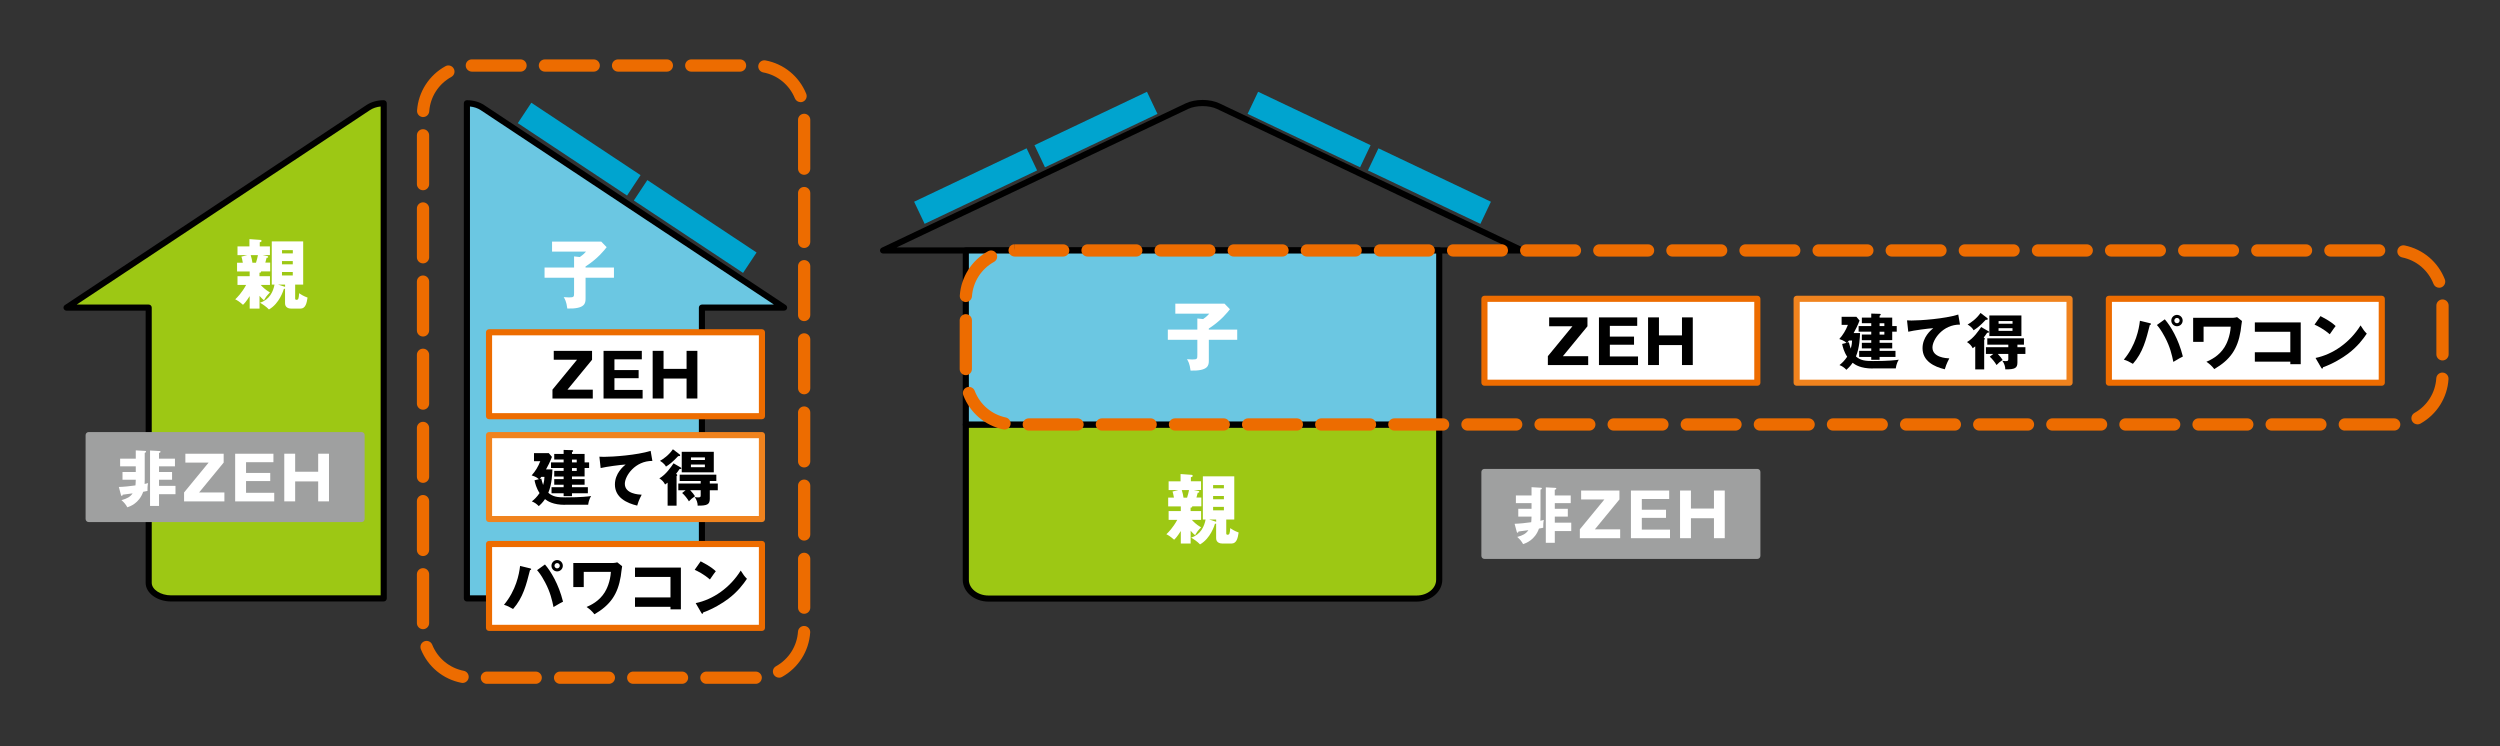
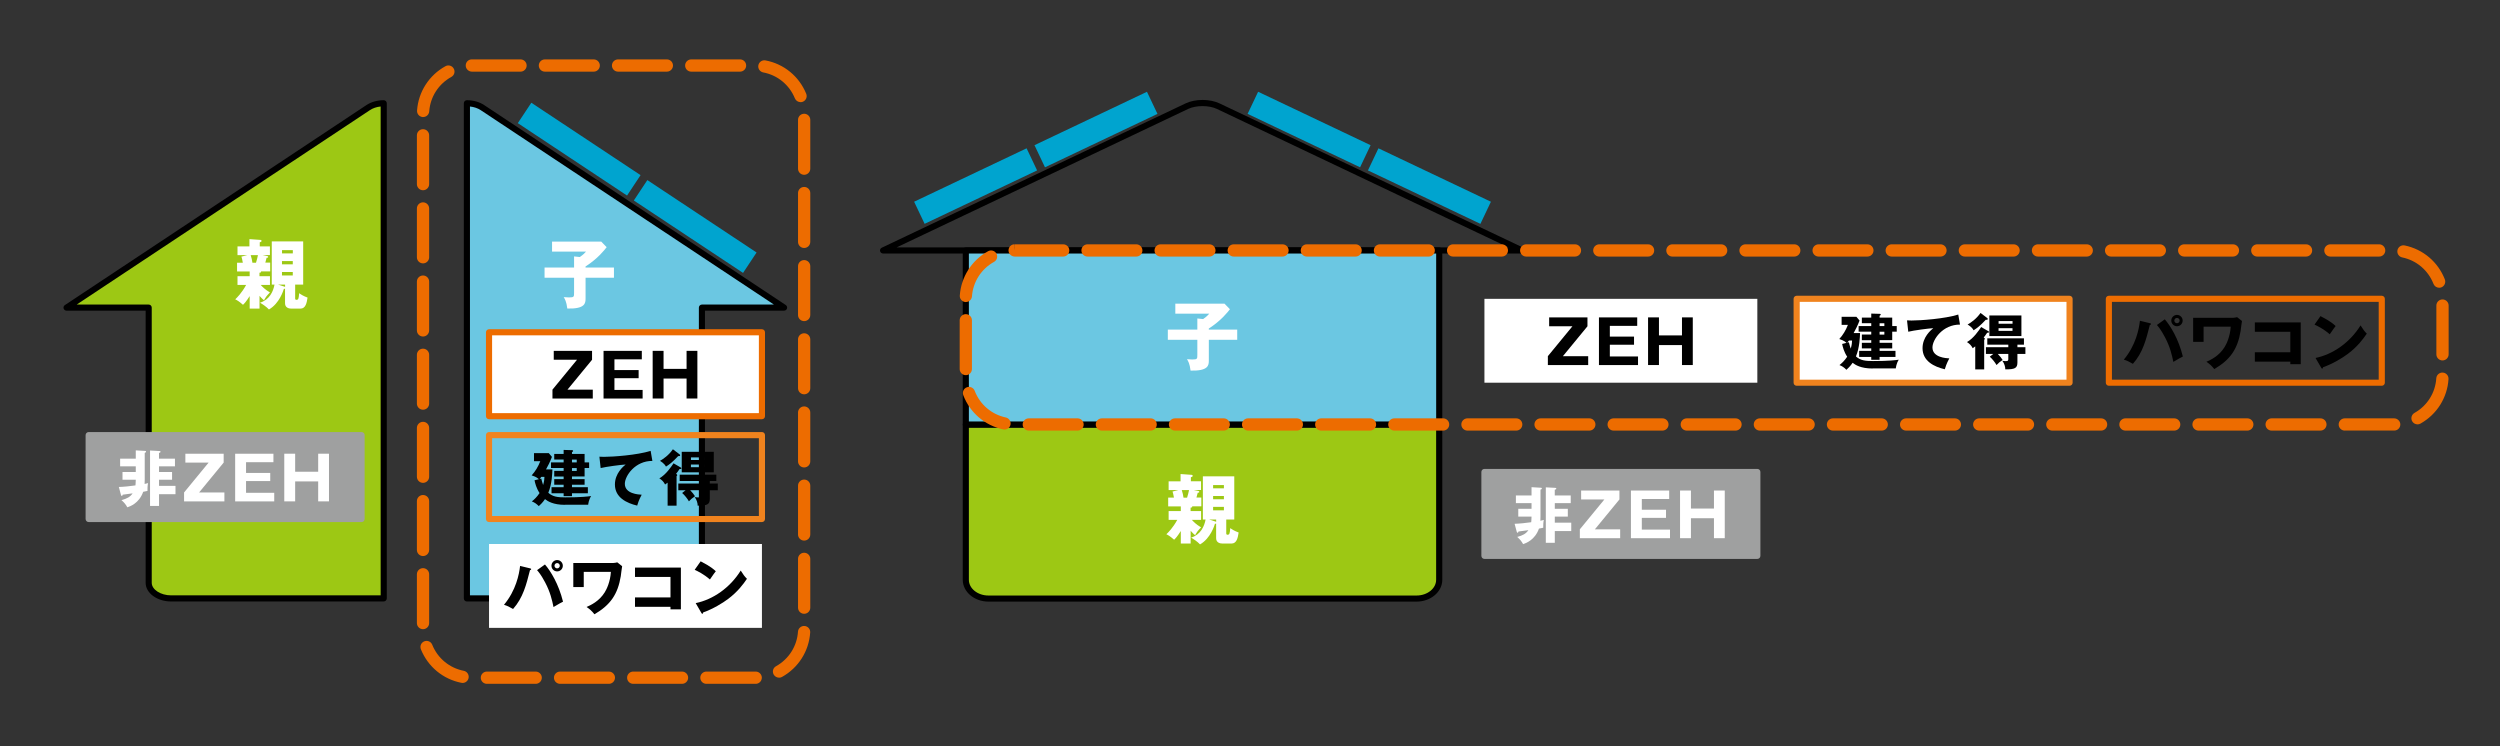
<svg xmlns="http://www.w3.org/2000/svg" id="_グローバル" data-name="グローバル" viewBox="0 0 620 185">
  <rect x="0" y="0" width="620" height="185" fill="#333333" stroke="none" />
  <defs>
    <style>
      .cls-1 {
        fill: none;
      }

      .cls-2 {
        fill: #9fa0a0;
      }

      .cls-3 {
        fill: #6bc7e2;
      }

      .cls-4 {
        fill: #9dc814;
      }

      .cls-5 {
        fill: #f0831e;
      }

      .cls-6 {
        fill: #fff;
      }

      .cls-7 {
        fill: #ed6c00;
      }

      .cls-8 {
        fill: #00a4cf;
      }
    </style>
  </defs>
  <rect class="cls-1" width="620" height="185" />
  <g>
    <path class="cls-3" d="M119.64,26.69c-1.08-.72-2.47-1.07-3.85-1.07v122.79h52.71c3.08,0,5.58-1.74,5.58-3.88v-68.24h20.37L119.64,26.69Z" />
    <path d="M168.5,149.17h-52.71c-.42,0-.76-.34-.76-.76V25.61c0-.42.34-.76.76-.76,1.59,0,3.11.43,4.27,1.2l74.81,49.6c.28.19.4.53.31.85s-.39.54-.73.54h-19.62v67.48c0,2.56-2.85,4.64-6.34,4.64ZM116.55,147.65h51.95c2.61,0,4.82-1.43,4.82-3.12v-68.24c0-.42.34-.76.76-.76h17.85L119.22,27.32h0c-.74-.49-1.67-.8-2.67-.91v121.24Z" />
    <rect class="cls-8" x="140.61" y="20.74" width="6.07" height="32.5" transform="translate(33.44 136.28) rotate(-56.46)" />
    <rect class="cls-8" x="169.38" y="39.93" width="6.07" height="32.5" transform="translate(30.32 168.84) rotate(-56.46)" />
    <path class="cls-4" d="M91.31,26.69c1.08-.72,2.47-1.07,3.85-1.07v122.79h-52.71c-3.08,0-5.58-1.74-5.58-3.88v-68.24h-20.37L91.31,26.69Z" />
    <path d="M95.17,149.17h-52.71c-3.5,0-6.34-2.08-6.34-4.64v-67.48h-19.61c-.33,0-.63-.22-.73-.54s.03-.67.31-.85L90.89,26.05c1.17-.77,2.68-1.2,4.27-1.2.42,0,.76.34.76.76v122.79c0,.42-.34.76-.76.76ZM19.02,75.53h17.85c.42,0,.76.34.76.76v68.24c0,1.69,2.21,3.12,4.82,3.12h51.95V26.41c-1.01.1-1.94.42-2.67.91h0L19.02,75.53Z" />
    <rect class="cls-6" x="121.28" y="82.41" width="67.68" height="20.8" />
    <path class="cls-7" d="M188.96,103.97h-67.68c-.42,0-.76-.34-.76-.76v-20.8c0-.42.34-.76.76-.76h67.68c.42,0,.76.34.76.76v20.8c0,.42-.34.76-.76.76ZM122.04,102.45h66.16v-19.28h-66.16v19.28Z" />
    <g>
      <path d="M140.73,96.63h6.28v2.21h-10v-2.21l6.09-7.41h-5.77v-2.2h9.5v2.2l-6.09,7.41Z" />
      <path d="M159.37,96.72v2.11h-9.69v-11.82h9.49v2.11h-6.79v2.65h6v2.02h-6v2.91h6.99Z" />
      <path d="M170.27,93.88h-5.71v4.95h-2.7v-11.82h2.7v4.47h5.71v-4.47h2.68v11.82h-2.68v-4.95Z" />
    </g>
    <rect class="cls-2" x="21.99" y="107.92" width="67.68" height="20.8" />
    <path class="cls-2" d="M89.67,129.47H21.99c-.42,0-.76-.34-.76-.76v-20.8c0-.42.34-.76.76-.76h67.68c.42,0,.76.34.76.76v20.8c0,.42-.34.76-.76.76ZM22.75,127.96h66.16v-19.28H22.75v19.28Z" />
    <g>
      <path class="cls-6" d="M29.47,120.77c1.2-.03,2.94-.21,4.12-.39.02-.15.06-.55.08-1.4h-3.29v-1.93h3.29v-1.4h-3.88v-1.9h3.88v-2.06l2.38.14c.09,0,.18.07.18.18,0,.14-.15.23-.34.3v6.67c0,.35,0,.53-.03,1.04.41-.08.6-.13.86-.21-.13.48-.17,1.42-.15,1.94-.34.07-.61.13-1.06.21-1,2.85-3.27,3.63-3.93,3.85-.41-.75-.83-1.23-1.46-1.78,1.39-.38,2.16-.79,2.77-1.68-.58.09-1.75.24-2.46.33-.06.24-.12.31-.22.31s-.17-.09-.21-.24l-.53-1.98ZM43.39,113.75v1.9h-3.95v1.4h3.23v1.93h-3.23v1.52h4.08v2.07h-4.08v2.91h-2.23v-13.75l2.38.13c.09,0,.22.03.22.18,0,.13-.13.24-.38.28v1.43h3.95Z" />
      <path class="cls-6" d="M49.37,122.13h6.28v2.21h-10v-2.21l6.09-7.41h-5.77v-2.2h9.5v2.2l-6.09,7.41Z" />
      <path class="cls-6" d="M68.01,122.23v2.11h-9.69v-11.82h9.49v2.11h-6.79v2.65h6v2.02h-6v2.91h6.99Z" />
      <path class="cls-6" d="M78.91,119.39h-5.71v4.95h-2.7v-11.82h2.7v4.47h5.71v-4.47h2.68v11.82h-2.68v-4.95Z" />
    </g>
    <rect class="cls-6" x="121.28" y="134.91" width="67.68" height="20.8" />
-     <path class="cls-7" d="M188.96,156.47h-67.68c-.42,0-.76-.34-.76-.76v-20.8c0-.42.34-.76.76-.76h67.68c.42,0,.76.34.76.76v20.8c0,.42-.34.76-.76.76ZM122.04,154.95h66.16v-19.28h-66.16v19.28Z" />
    <g>
      <path d="M131.46,140.96c.17.04.27.07.27.19,0,.13-.15.21-.3.27-.92,3.63-1.71,6.81-4.19,9.61-.94-.54-1.41-.78-2.25-1.04,2.98-3.58,3.76-7.57,3.99-9.64l2.47.6ZM135.16,140c1.42,1.66,3.39,4.84,4.47,9.22-.54.27-.92.46-2.36,1.33-.36-1.73-.78-3.66-2.08-6.12-1.01-1.9-1.65-2.64-2-3.03l1.96-1.41ZM139.58,140.3c0,.78-.63,1.41-1.41,1.41s-1.41-.63-1.41-1.41.65-1.41,1.41-1.41,1.41.62,1.41,1.41ZM137.51,140.3c0,.36.3.66.66.66s.66-.3.66-.66-.3-.66-.66-.66-.66.3-.66.66Z" />
      <path d="M152.01,139.63c.38,0,.81-.1,1.07-.17l1.21.96c-.08.39-.29,2.13-.34,2.49-.74,4.44-2.54,7.11-6.53,9.43-.66-.84-1.23-1.32-1.95-1.81,1-.44,3.1-1.38,4.5-3.63.48-.76,1.37-2.59,1.53-5.07h-6.73v3.77h-2.59v-5.97h9.84Z" />
      <path d="M157.48,150.48v-2.32h8.8v-5.08h-8.8v-2.32h11.38v10.36h-2.58v-.63h-8.8Z" />
      <path d="M173.77,139.21c2.52,1.29,3.3,2.04,3.75,2.46-.36.44-.46.6-1.46,2.04-1.6-1.38-3.03-2.05-3.78-2.4l1.48-2.1ZM172.54,149.57c4.27-.88,8.49-3.78,11.16-8.07.65,1.02.9,1.4,1.54,2.04-.87,1.29-2.25,3.18-4.67,5-1.36,1.03-3.76,2.49-6.18,3.34,0,.17-.07.33-.21.33-.09,0-.15-.04-.24-.21l-1.41-2.43Z" />
    </g>
-     <rect class="cls-6" x="121.28" y="107.92" width="67.68" height="20.8" />
    <path class="cls-5" d="M188.96,129.47h-67.68c-.42,0-.76-.34-.76-.76v-20.8c0-.42.34-.76.76-.76h67.68c.42,0,.76.34.76.76v20.8c0,.42-.34.76-.76.76ZM122.04,127.96h66.16v-19.28h-66.16v19.28Z" />
    <g>
      <path d="M140.14,125.2c-2.97,0-4.32-.9-4.98-1.42-.58.87-1.18,1.41-1.54,1.74-.61-.63-1.08-.91-1.72-1.17.6-.48,1.25-1.08,1.91-2.07-.83-1.27-1.1-2.46-1.25-3.17l1.09-.27c-.6-.57-1.47-.84-1.8-.95.93-1.02,1.62-2.17,2.14-3.51h-1.56v-2h3.67l.78.93c-.58,1.48-.96,2.17-1.47,3.1h1.59c-.03.93-.1,3.6-1.02,5.8,1.12,1,2.31,1.14,4.23,1.14,3.95,0,5.69-.23,6.39-.33-.6.94-.7,1.92-.73,2.16h-5.73ZM134.23,118.69c.11.44.24.95.46,1.59.29-.95.32-1.58.33-2.01h-.78c-.1.14-.21.29-.4.52l.39-.1ZM139.78,118.18h-2.33v-1.4h2.33v-.71h-3.13v-1.4h3.13v-.7h-2.33v-1.4h2.33v-.99l2.07.06c.09,0,.28.02.28.18,0,.13-.09.19-.28.31v.44h3.13v2.1h1.12v1.4h-1.12v2.1h-3.13v.65h3.13v1.4h-3.13v.61h3.94v1.5h-3.94v.71h-2.07v-.71h-3v-1.5h3v-.61h-2.33v-1.4h2.33v-.65ZM141.85,113.98v.7h1.18v-.7h-1.18ZM141.85,116.08v.71h1.18v-.71h-1.18Z" />
      <path d="M161.8,114.31c-4.29-.04-6.84,3.72-6.84,5.67,0,2.49,3.39,2.67,4.18,2.71-.72,1.33-.97,2.21-1.12,2.7-2.62-.62-5.52-2.01-5.52-5.23,0-2.76,2.07-4.48,2.66-4.96-1.17.06-4.84.54-6.2.88l-.31-2.82c.33.02.64.04,1.12.04,2.21,0,8.19-.42,11.59-1.48l.43,2.49Z" />
      <path d="M168.8,115.91c.11.06.18.14.18.21,0,.23-.3.21-.45.2-.32.52-.74,1.03-.86,1.17.12.1.29.23.29.34,0,.08-.06.15-.17.23v7.35h-2.22v-5.71c-.22.18-.41.31-.63.46-.3-.65-.84-1.17-1.42-1.53,1.67-.94,2.94-2.88,3.52-3.73l1.75,1.02ZM168.55,112.69c.11.07.12.15.12.21,0,.17-.12.23-.27.23-.08,0-.14-.02-.2-.03-1.38,1.48-2.24,2.13-3.04,2.62-.42-.81-1.28-1.31-1.49-1.42.79-.45,2.16-1.37,3.21-2.88l1.67,1.27ZM170.05,121.58h-1.83v-1.67h5.55v-.63h-5.21v-1.57h9.09v1.57h-1.62v.63h1.98v1.67h-1.98v2.1c0,1.4-.6,1.75-3.01,1.72.03-.58-.25-1.5-.73-2.13.18.03.49.09.81.09.62,0,.67-.15.67-.53v-1.26h-2.61c.63.67.9,1.02,1.2,1.5-.78.54-.92.65-1.51,1.26-.33-.6-1.06-1.54-1.68-2.07l.88-.69ZM177.02,117.14h-7.95v-5.1h7.95v5.1ZM174.82,114.08v-.65h-3.46v.65h3.46ZM171.35,115.21v.65h3.46v-.65h-3.46Z" />
    </g>
    <path class="cls-6" d="M64.36,68.49h2.59v2.18h-2.29c.35.39,1.08,1.16,2.29,1.86-.84.86-.91.97-1.49,1.94-.45-.39-.63-.56-1.1-1.1v3.17h-2.44v-3.11c-.95,1.49-1.32,1.84-1.66,2.16-1.01-.88-1.38-1.08-1.92-1.36.49-.47,1.62-1.58,2.7-3.56h-2.14v-2.18h3.02v-1.16h-3.13v-2.18h1.43c-.17-.95-.24-1.16-.35-1.51l1.47-.37h-2.44v-2.16h2.96v-1.81l2.79.2c.11,0,.22.11.22.24,0,.24-.26.3-.45.35v1.01h2.52v2.16h-1.79l1.06.22c.13.02.3.09.3.24,0,.21-.28.22-.39.22-.06.28-.15.61-.32,1.19h1.21v2.18h-2.29s.04.07.04.11c0,.15-.24.21-.41.22v.82ZM62.17,63.27c.2.54.37,1.42.43,1.88h.89c.24-.84.39-1.36.48-1.88h-1.81ZM67.4,70.58v-10.71h7.79v10.71h-1.99v3.39c0,.15,0,.39.33.39.48,0,.58-.39.65-1.64.35.24,1.06.71,2.09,1.08-.19,1.23-.43,2.74-1.77,2.74h-2.24c-.6,0-1.57-.21-1.57-1.34v-3.61c-.07.04-.19.06-.3.07-.11.37-1.08,3.6-3.69,5.09-.65-.69-1.51-1.27-2.22-1.68,2.37-.73,3.28-2.78,3.6-4.49h-.69ZM70.7,71.14v-.56h-1.75l1.75.56ZM72.62,62.85v-.82h-2.68v.82h2.68ZM69.93,64.75v.8h2.68v-.8h-2.68ZM69.93,67.45v.86h2.68v-.86h-2.68Z" />
    <path class="cls-6" d="M152.26,66.35v2.53h-7.04v5.14c0,1.19-.11,2.61-4.53,2.5-.21-1.75-.62-2.4-.89-2.83.6.04.95.07,1.3.07,1.27,0,1.27-.15,1.27-1.21v-3.67h-7.32v-2.53h7.32v-2.76l1.43.15c.91-.63,1.23-1.01,1.53-1.34h-8.42v-2.48h12.2l1.34,1.38c-.52.67-2.14,2.79-5.24,4.79v.26h7.04Z" />
    <path class="cls-7" d="M187.29,169.59h-12.1c-.84,0-1.52-.68-1.52-1.52s.68-1.52,1.52-1.52h12.2s.01,0,.02,0c.83,0,1.51.67,1.52,1.5,0,.84-.66,1.53-1.5,1.54h-.14ZM169.14,169.59h-12.1c-.84,0-1.52-.68-1.52-1.52s.68-1.52,1.52-1.52h12.1c.84,0,1.52.68,1.52,1.52s-.68,1.52-1.52,1.52ZM151,169.59h-12.1c-.84,0-1.52-.68-1.52-1.52s.68-1.52,1.52-1.52h12.1c.84,0,1.52.68,1.52,1.52s-.68,1.52-1.52,1.52ZM132.85,169.59h-12.1c-.84,0-1.52-.68-1.52-1.52s.68-1.52,1.52-1.52h12.1c.84,0,1.52.68,1.52,1.52s-.68,1.52-1.52,1.52ZM114.73,169.37c-.1,0-.19,0-.29-.03-4.56-.89-8.32-4-10.06-8.32-.31-.78.06-1.66.84-1.97.78-.31,1.66.06,1.97.84,1.35,3.36,4.28,5.78,7.82,6.47.82.16,1.36.96,1.2,1.78-.14.73-.78,1.23-1.49,1.23ZM193.2,168.06c-.53,0-1.05-.28-1.33-.78-.41-.73-.15-1.66.59-2.06,3.16-1.76,5.2-4.97,5.44-8.57.06-.84.8-1.47,1.62-1.41.84.06,1.47.78,1.41,1.62-.31,4.63-2.92,8.75-6.99,11.02-.23.13-.49.19-.74.19ZM104.91,156.04c-.84,0-1.52-.68-1.52-1.52v-12.1c0-.84.68-1.52,1.52-1.52s1.52.68,1.52,1.52v12.1c0,.84-.68,1.52-1.52,1.52ZM199.43,152.22c-.84,0-1.52-.68-1.52-1.52v-12.1c0-.84.68-1.52,1.52-1.52s1.52.68,1.52,1.52v12.1c0,.84-.68,1.52-1.52,1.52ZM104.91,137.9c-.84,0-1.52-.68-1.52-1.52v-12.1c0-.84.68-1.52,1.52-1.52s1.52.68,1.52,1.52v12.1c0,.84-.68,1.52-1.52,1.52ZM199.43,134.07c-.84,0-1.52-.68-1.52-1.52v-12.1c0-.84.68-1.52,1.52-1.52s1.52.68,1.52,1.52v12.1c0,.84-.68,1.52-1.52,1.52ZM104.91,119.75c-.84,0-1.52-.68-1.52-1.52v-12.1c0-.84.68-1.52,1.52-1.52s1.52.68,1.52,1.52v12.1c0,.84-.68,1.52-1.52,1.52ZM199.43,115.93c-.84,0-1.52-.68-1.52-1.52v-12.1c0-.84.68-1.52,1.52-1.52s1.52.68,1.52,1.52v12.1c0,.84-.68,1.52-1.52,1.52ZM104.91,101.61c-.84,0-1.52-.68-1.52-1.52v-12.1c0-.84.68-1.52,1.52-1.52s1.52.68,1.52,1.52v12.1c0,.84-.68,1.52-1.52,1.52ZM199.43,97.79c-.84,0-1.52-.68-1.52-1.52v-12.1c0-.84.68-1.52,1.52-1.52s1.52.68,1.52,1.52v12.1c0,.84-.68,1.52-1.52,1.52ZM104.91,83.46c-.84,0-1.52-.68-1.52-1.52v-12.1c0-.84.68-1.52,1.52-1.52s1.52.68,1.52,1.52v12.1c0,.84-.68,1.52-1.52,1.52ZM199.43,79.64c-.84,0-1.52-.68-1.52-1.52v-12.1c0-.84.68-1.52,1.52-1.52s1.52.68,1.52,1.52v12.1c0,.84-.68,1.52-1.52,1.52ZM104.91,65.32c-.84,0-1.52-.68-1.52-1.52v-12.1c0-.84.68-1.52,1.52-1.52s1.52.68,1.52,1.52v12.1c0,.84-.68,1.52-1.52,1.52ZM199.43,61.5c-.84,0-1.52-.68-1.52-1.52v-12.1c0-.84.68-1.52,1.52-1.52s1.52.68,1.52,1.52v12.1c0,.84-.68,1.52-1.52,1.52ZM104.91,47.18c-.84,0-1.52-.68-1.52-1.52v-12.1c0-.84.68-1.52,1.52-1.52s1.52.68,1.52,1.52v12.1c0,.84-.68,1.52-1.52,1.52ZM199.43,43.35c-.84,0-1.52-.68-1.52-1.52v-12.1c0-.84.68-1.52,1.52-1.52s1.52.68,1.52,1.52v12.1c0,.84-.68,1.52-1.52,1.52ZM104.95,29.03s-.07,0-.11,0c-.84-.06-1.47-.79-1.41-1.62.33-4.63,2.96-8.74,7.04-10.99.73-.41,1.66-.14,2.06.6.41.73.14,1.66-.6,2.06-3.17,1.75-5.22,4.94-5.48,8.54-.06.8-.72,1.41-1.51,1.41ZM198.54,25.33c-.6,0-1.17-.36-1.41-.94-1.37-3.35-4.3-5.76-7.85-6.43-.82-.16-1.37-.95-1.21-1.77.16-.82.95-1.37,1.77-1.21,4.57.86,8.34,3.95,10.1,8.27.32.78-.06,1.66-.83,1.98-.19.08-.38.11-.57.11ZM183.53,17.77h-12.1c-.84,0-1.52-.68-1.52-1.52s.68-1.52,1.52-1.52h12.1c.84,0,1.52.68,1.52,1.52s-.68,1.52-1.52,1.52ZM165.38,17.77h-12.1c-.84,0-1.52-.68-1.52-1.52s.68-1.52,1.52-1.52h12.1c.84,0,1.52.68,1.52,1.52s-.68,1.52-1.52,1.52ZM147.24,17.77h-12.1c-.84,0-1.52-.68-1.52-1.52s.68-1.52,1.52-1.52h12.1c.84,0,1.52.68,1.52,1.52s-.68,1.52-1.52,1.52ZM129.09,17.77h-12.04c-.84,0-1.55-.68-1.55-1.52s.65-1.52,1.49-1.52h12.1c.84,0,1.52.68,1.52,1.52s-.68,1.52-1.52,1.52Z" />
  </g>
  <g>
    <path d="M377.45,62.87h-158.45c-.36,0-.66-.25-.74-.59-.08-.35.09-.7.42-.85l75.35-35.79c2.4-1.14,6.01-1.14,8.41,0l75.34,35.79c.32.15.49.51.42.85-.08.35-.39.59-.74.59ZM222.37,61.35h151.71l-72.3-34.34c-1.96-.93-5.14-.93-7.11,0l-72.3,34.34Z" />
    <path class="cls-4" d="M239.52,105.28v38.51c0,2.57,2.52,4.65,5.62,4.65h106.16c3.1,0,5.62-2.08,5.62-4.65v-38.51h-117.41Z" />
    <path d="M351.3,149.2h-106.16c-3.52,0-6.38-2.43-6.38-5.41v-38.51c0-.42.34-.76.76-.76h117.41c.42,0,.76.34.76.76v38.51c0,2.98-2.86,5.41-6.38,5.41ZM240.28,106.04v37.76c0,2.14,2.18,3.89,4.86,3.89h106.16c2.68,0,4.86-1.75,4.86-3.89v-37.76h-115.89Z" />
    <rect class="cls-3" x="239.52" y="62.11" width="117.41" height="43.16" />
    <path d="M356.93,106.04h-117.41c-.42,0-.76-.34-.76-.76v-43.16c0-.42.34-.76.76-.76h117.41c.42,0,.76.34.76.76v43.16c0,.42-.34.76-.76.76ZM240.28,104.52h115.89v-41.65h-115.89v41.65Z" />
    <path class="cls-6" d="M295.28,126.75h2.59v2.18h-2.29c.35.39,1.08,1.16,2.29,1.86-.84.86-.91.97-1.49,1.94-.45-.39-.63-.56-1.1-1.1v3.17h-2.44v-3.11c-.95,1.49-1.32,1.84-1.66,2.16-1.01-.88-1.38-1.08-1.92-1.36.49-.47,1.62-1.58,2.7-3.56h-2.14v-2.18h3.02v-1.16h-3.13v-2.18h1.43c-.17-.95-.24-1.16-.35-1.51l1.47-.37h-2.44v-2.16h2.96v-1.81l2.79.2c.11,0,.22.11.22.24,0,.24-.26.3-.45.35v1.01h2.52v2.16h-1.79l1.06.22c.13.02.3.09.3.24,0,.21-.28.22-.39.22-.06.28-.15.61-.32,1.19h1.21v2.18h-2.29s.04.07.04.11c0,.15-.24.21-.41.22v.82ZM293.08,121.54c.2.54.37,1.42.43,1.88h.89c.24-.84.39-1.36.48-1.88h-1.81ZM298.31,128.84v-10.71h7.79v10.71h-1.99v3.39c0,.15,0,.39.33.39.48,0,.58-.39.65-1.64.35.24,1.06.71,2.09,1.08-.19,1.23-.43,2.74-1.77,2.74h-2.24c-.6,0-1.57-.21-1.57-1.34v-3.61c-.07.04-.19.06-.3.07-.11.37-1.08,3.6-3.69,5.09-.65-.69-1.51-1.27-2.22-1.68,2.37-.73,3.28-2.78,3.6-4.49h-.69ZM301.61,129.4v-.56h-1.75l1.75.56ZM303.53,121.11v-.82h-2.68v.82h2.68ZM300.85,123.01v.8h2.68v-.8h-2.68ZM300.85,125.71v.86h2.68v-.86h-2.68Z" />
    <path class="cls-6" d="M306.83,81.74v2.53h-7.04v5.14c0,1.19-.11,2.61-4.53,2.5-.21-1.75-.62-2.4-.89-2.83.6.04.95.07,1.3.07,1.27,0,1.27-.15,1.27-1.21v-3.67h-7.32v-2.53h7.32v-2.76l1.43.15c.91-.63,1.23-1.01,1.53-1.34h-8.42v-2.48h12.2l1.34,1.38c-.52.67-2.14,2.79-5.24,4.79v.26h7.04Z" />
    <g>
      <rect class="cls-6" x="368.14" y="74.11" width="67.68" height="20.8" />
-       <path class="cls-7" d="M435.82,95.67h-67.68c-.42,0-.76-.34-.76-.76v-20.8c0-.42.34-.76.76-.76h67.68c.42,0,.76.34.76.76v20.8c0,.42-.34.76-.76.76ZM368.9,94.15h66.16v-19.28h-66.16v19.28Z" />
      <g>
        <path d="M387.59,88.33h6.28v2.21h-10v-2.21l6.09-7.41h-5.77v-2.2h9.5v2.2l-6.09,7.41Z" />
        <path d="M406.23,88.42v2.11h-9.69v-11.82h9.49v2.11h-6.79v2.65h6v2.02h-6v2.91h6.99Z" />
        <path d="M417.13,85.58h-5.71v4.95h-2.7v-11.82h2.7v4.47h5.71v-4.47h2.68v11.82h-2.68v-4.95Z" />
      </g>
    </g>
    <g>
-       <rect class="cls-6" x="523" y="74.11" width="67.68" height="20.8" />
      <path class="cls-7" d="M590.68,95.67h-67.68c-.42,0-.76-.34-.76-.76v-20.8c0-.42.34-.76.76-.76h67.68c.42,0,.76.34.76.76v20.8c0,.42-.34.76-.76.76ZM523.76,94.15h66.16v-19.28h-66.16v19.28Z" />
      <g>
        <path d="M533.18,80.16c.17.04.27.07.27.19,0,.13-.15.21-.3.27-.92,3.63-1.71,6.81-4.19,9.61-.94-.54-1.41-.78-2.25-1.04,2.98-3.58,3.76-7.57,3.99-9.64l2.47.6ZM536.88,79.2c1.42,1.66,3.39,4.84,4.47,9.22-.54.27-.92.46-2.36,1.33-.36-1.73-.78-3.66-2.08-6.12-1.01-1.9-1.65-2.64-2-3.03l1.96-1.41ZM541.3,79.5c0,.78-.63,1.41-1.41,1.41s-1.41-.63-1.41-1.41.65-1.41,1.41-1.41,1.41.62,1.41,1.41ZM539.23,79.5c0,.36.3.66.66.66s.66-.3.66-.66-.3-.66-.66-.66-.66.3-.66.66Z" />
        <path d="M553.73,78.82c.38,0,.81-.1,1.07-.17l1.21.96c-.08.39-.29,2.13-.34,2.49-.74,4.44-2.54,7.11-6.53,9.43-.66-.84-1.23-1.32-1.95-1.81,1-.44,3.1-1.38,4.5-3.63.48-.76,1.37-2.59,1.53-5.07h-6.73v3.77h-2.59v-5.97h9.84Z" />
        <path d="M559.2,89.68v-2.32h8.8v-5.08h-8.8v-2.32h11.38v10.36h-2.58v-.63h-8.8Z" />
        <path d="M575.49,78.4c2.52,1.29,3.3,2.04,3.75,2.46-.36.44-.46.6-1.46,2.04-1.6-1.38-3.03-2.05-3.78-2.4l1.48-2.1ZM574.26,88.77c4.27-.88,8.49-3.78,11.16-8.07.65,1.02.9,1.4,1.54,2.04-.87,1.29-2.25,3.18-4.67,5-1.36,1.03-3.76,2.49-6.18,3.34,0,.17-.07.33-.21.33-.09,0-.15-.04-.24-.21l-1.41-2.43Z" />
      </g>
    </g>
    <g>
      <rect class="cls-6" x="445.57" y="74.11" width="67.68" height="20.8" />
      <path class="cls-5" d="M513.25,95.67h-67.68c-.42,0-.76-.34-.76-.76v-20.8c0-.42.34-.76.76-.76h67.68c.42,0,.76.34.76.76v20.8c0,.42-.34.76-.76.76ZM446.33,94.15h66.16v-19.28h-66.16v19.28Z" />
      <g>
        <path d="M464.43,91.39c-2.97,0-4.32-.9-4.98-1.42-.58.87-1.18,1.41-1.54,1.74-.61-.63-1.08-.91-1.72-1.17.6-.48,1.25-1.08,1.91-2.07-.83-1.27-1.1-2.46-1.25-3.17l1.09-.27c-.6-.57-1.47-.84-1.8-.95.93-1.02,1.62-2.17,2.14-3.51h-1.56v-2h3.67l.78.93c-.58,1.48-.96,2.17-1.47,3.1h1.59c-.03.93-.1,3.6-1.02,5.8,1.12,1,2.31,1.14,4.23,1.14,3.95,0,5.69-.23,6.39-.33-.6.94-.7,1.92-.73,2.16h-5.73ZM458.52,84.88c.11.44.24.95.46,1.59.29-.95.32-1.58.33-2.01h-.78c-.1.14-.21.29-.4.52l.39-.1ZM464.07,84.37h-2.33v-1.4h2.33v-.71h-3.13v-1.4h3.13v-.7h-2.33v-1.4h2.33v-.99l2.07.06c.09,0,.28.02.28.18,0,.13-.09.19-.28.31v.44h3.13v2.1h1.12v1.4h-1.12v2.1h-3.13v.65h3.13v1.4h-3.13v.61h3.94v1.5h-3.94v.71h-2.07v-.71h-3v-1.5h3v-.61h-2.33v-1.4h2.33v-.65ZM466.14,80.17v.7h1.18v-.7h-1.18ZM466.14,82.27v.71h1.18v-.71h-1.18Z" />
        <path d="M486.09,80.5c-4.29-.04-6.84,3.72-6.84,5.67,0,2.49,3.39,2.67,4.18,2.71-.72,1.33-.97,2.21-1.12,2.7-2.62-.62-5.52-2.01-5.52-5.23,0-2.76,2.07-4.48,2.66-4.96-1.17.06-4.84.54-6.2.88l-.31-2.82c.33.02.64.04,1.12.04,2.21,0,8.19-.42,11.59-1.48l.43,2.49Z" />
        <path d="M493.09,82.11c.11.06.18.14.18.21,0,.23-.3.21-.45.2-.32.52-.74,1.03-.86,1.17.12.1.29.23.29.34,0,.08-.06.15-.17.23v7.35h-2.22v-5.71c-.22.18-.41.31-.63.46-.3-.65-.84-1.17-1.42-1.53,1.67-.94,2.94-2.88,3.52-3.73l1.75,1.02ZM492.84,78.88c.11.07.12.15.12.21,0,.17-.12.23-.27.23-.08,0-.14-.02-.2-.03-1.38,1.48-2.24,2.13-3.04,2.62-.42-.81-1.28-1.31-1.49-1.42.79-.45,2.16-1.37,3.21-2.88l1.67,1.27ZM494.34,87.78h-1.83v-1.67h5.55v-.63h-5.21v-1.57h9.09v1.57h-1.62v.63h1.98v1.67h-1.98v2.1c0,1.4-.6,1.75-3.01,1.72.03-.58-.25-1.5-.73-2.13.18.03.49.09.81.09.62,0,.67-.15.67-.53v-1.26h-2.61c.63.67.9,1.02,1.2,1.5-.78.54-.92.65-1.51,1.26-.33-.6-1.06-1.54-1.68-2.07l.88-.69ZM501.31,83.34h-7.95v-5.1h7.95v5.1ZM499.11,80.28v-.65h-3.46v.65h3.46ZM495.64,81.4v.65h3.46v-.65h-3.46Z" />
      </g>
    </g>
    <path class="cls-7" d="M581.51,106.79c-.84,0-1.52-.68-1.52-1.52s.68-1.52,1.52-1.52h12.23c.79,0,1.53.65,1.54,1.49.01.84-.65,1.53-1.49,1.54h-.21s-12.08,0-12.08,0ZM575.46,106.79h-12.09c-.84,0-1.52-.68-1.52-1.52s.68-1.52,1.52-1.52h12.09c.84,0,1.52.68,1.52,1.52s-.68,1.52-1.52,1.52ZM557.33,106.79h-12.09c-.84,0-1.52-.68-1.52-1.52s.68-1.52,1.52-1.52h12.09c.84,0,1.52.68,1.52,1.52s-.68,1.52-1.52,1.52ZM539.2,106.79h-12.09c-.84,0-1.52-.68-1.52-1.52s.68-1.52,1.52-1.52h12.09c.84,0,1.52.68,1.52,1.52s-.68,1.52-1.52,1.52ZM521.07,106.79h-12.09c-.84,0-1.52-.68-1.52-1.52s.68-1.52,1.52-1.52h12.09c.84,0,1.52.68,1.52,1.52s-.68,1.52-1.52,1.52ZM502.94,106.79h-12.09c-.84,0-1.52-.68-1.52-1.52s.68-1.52,1.52-1.52h12.09c.84,0,1.52.68,1.52,1.52s-.68,1.52-1.52,1.52ZM484.81,106.79h-12.09c-.84,0-1.52-.68-1.52-1.52s.68-1.52,1.52-1.52h12.09c.84,0,1.52.68,1.52,1.52s-.68,1.52-1.52,1.52ZM466.67,106.79h-12.09c-.84,0-1.52-.68-1.52-1.52s.68-1.52,1.52-1.52h12.09c.84,0,1.52.68,1.52,1.52s-.68,1.52-1.52,1.52ZM448.54,106.79h-12.09c-.84,0-1.52-.68-1.52-1.52s.68-1.52,1.52-1.52h12.09c.84,0,1.52.68,1.52,1.52s-.68,1.52-1.52,1.52ZM430.41,106.79h-12.09c-.84,0-1.52-.68-1.52-1.52s.68-1.52,1.52-1.52h12.09c.84,0,1.52.68,1.52,1.52s-.68,1.52-1.52,1.52ZM412.28,106.79h-12.09c-.84,0-1.52-.68-1.52-1.52s.68-1.52,1.52-1.52h12.09c.84,0,1.52.68,1.52,1.52s-.68,1.52-1.52,1.52ZM394.15,106.79h-12.09c-.84,0-1.52-.68-1.52-1.52s.68-1.52,1.52-1.52h12.09c.84,0,1.52.68,1.52,1.52s-.68,1.52-1.52,1.52ZM376.02,106.79h-12.09c-.84,0-1.52-.68-1.52-1.52s.68-1.52,1.52-1.52h12.09c.84,0,1.52.68,1.52,1.52s-.68,1.52-1.52,1.52ZM357.89,106.79h-12.09c-.84,0-1.52-.68-1.52-1.52s.68-1.52,1.52-1.52h12.09c.84,0,1.52.68,1.52,1.52s-.68,1.52-1.52,1.52ZM339.76,106.79h-12.09c-.84,0-1.52-.68-1.52-1.52s.68-1.52,1.52-1.52h12.09c.84,0,1.52.68,1.52,1.52s-.68,1.52-1.52,1.52ZM321.62,106.79h-12.09c-.84,0-1.52-.68-1.52-1.52s.68-1.52,1.52-1.52h12.09c.84,0,1.52.68,1.52,1.52s-.68,1.52-1.52,1.52ZM303.49,106.79h-12.09c-.84,0-1.52-.68-1.52-1.52s.68-1.52,1.52-1.52h12.09c.84,0,1.52.68,1.52,1.52s-.68,1.52-1.52,1.52ZM285.36,106.79h-12.09c-.84,0-1.52-.68-1.52-1.52s.68-1.52,1.52-1.52h12.09c.84,0,1.52.68,1.52,1.52s-.68,1.52-1.52,1.52ZM267.23,106.79h-12.09c-.84,0-1.52-.68-1.52-1.52s.68-1.52,1.52-1.52h12.09c.84,0,1.52.68,1.52,1.52s-.68,1.52-1.52,1.52ZM249.12,106.53c-.11,0-.21-.01-.32-.03-4.54-.97-8.25-4.14-9.91-8.49-.3-.78.09-1.66.88-1.96.78-.3,1.66.09,1.96.88,1.29,3.38,4.17,5.85,7.7,6.6.82.17,1.34.98,1.17,1.8-.15.71-.78,1.2-1.48,1.2ZM599.54,105.24c-.53,0-1.04-.28-1.32-.77-.41-.73-.15-1.66.58-2.07,3.15-1.77,5.17-4.98,5.4-8.58.05-.84.77-1.47,1.61-1.42.84.05,1.47.77,1.42,1.61-.29,4.63-2.89,8.76-6.95,11.04-.24.13-.49.2-.74.2ZM239.52,93.04c-.84,0-1.52-.68-1.52-1.52v-12.09c0-.84.68-1.52,1.52-1.52s1.52.68,1.52,1.52v12.09c0,.84-.68,1.52-1.52,1.52ZM605.74,89.39c-.84,0-1.52-.68-1.52-1.52v-12.09c0-.84.68-1.52,1.52-1.52s1.52.68,1.52,1.52v12.09c0,.84-.68,1.52-1.52,1.52ZM239.55,74.91s-.07,0-.11,0c-.84-.06-1.47-.79-1.41-1.62.33-4.63,2.95-8.74,7.02-10.99.73-.4,1.66-.14,2.06.59.41.73.14,1.66-.59,2.06-3.17,1.75-5.21,4.95-5.47,8.54-.06.8-.72,1.41-1.51,1.41ZM604.91,71.36c-.61,0-1.18-.37-1.41-.97-1.32-3.37-4.21-5.82-7.75-6.55-.82-.17-1.35-.97-1.18-1.79.17-.82.98-1.35,1.79-1.18,4.55.94,8.27,4.08,9.96,8.42.3.78-.08,1.66-.86,1.97-.18.07-.37.1-.55.1ZM590.03,63.63h-12.09c-.84,0-1.52-.68-1.52-1.52s.68-1.52,1.52-1.52h12.09c.84,0,1.52.68,1.52,1.52s-.68,1.52-1.52,1.52ZM571.9,63.63h-12.09c-.84,0-1.52-.68-1.52-1.52s.68-1.52,1.52-1.52h12.09c.84,0,1.52.68,1.52,1.52s-.68,1.52-1.52,1.52ZM553.77,63.63h-12.09c-.84,0-1.52-.68-1.52-1.52s.68-1.52,1.52-1.52h12.09c.84,0,1.52.68,1.52,1.52s-.68,1.52-1.52,1.52ZM535.64,63.63h-12.09c-.84,0-1.52-.68-1.52-1.52s.68-1.52,1.52-1.52h12.09c.84,0,1.52.68,1.52,1.52s-.68,1.52-1.52,1.52ZM517.51,63.63h-12.09c-.84,0-1.52-.68-1.52-1.52s.68-1.52,1.52-1.52h12.09c.84,0,1.52.68,1.52,1.52s-.68,1.52-1.52,1.52ZM499.37,63.63h-12.09c-.84,0-1.52-.68-1.52-1.52s.68-1.52,1.52-1.52h12.09c.84,0,1.52.68,1.52,1.52s-.68,1.52-1.52,1.52ZM481.24,63.63h-12.09c-.84,0-1.52-.68-1.52-1.52s.68-1.52,1.52-1.52h12.09c.84,0,1.52.68,1.52,1.52s-.68,1.52-1.52,1.52ZM463.11,63.63h-12.09c-.84,0-1.52-.68-1.52-1.52s.68-1.52,1.52-1.52h12.09c.84,0,1.52.68,1.52,1.52s-.68,1.52-1.52,1.52ZM444.98,63.63h-12.09c-.84,0-1.52-.68-1.52-1.52s.68-1.52,1.52-1.52h12.09c.84,0,1.52.68,1.52,1.52s-.68,1.52-1.52,1.52ZM426.85,63.63h-12.09c-.84,0-1.52-.68-1.52-1.52s.68-1.52,1.52-1.52h12.09c.84,0,1.52.68,1.52,1.52s-.68,1.52-1.52,1.52ZM408.72,63.63h-12.09c-.84,0-1.52-.68-1.52-1.52s.68-1.52,1.52-1.52h12.09c.84,0,1.52.68,1.52,1.52s-.68,1.52-1.52,1.52ZM390.59,63.63h-12.09c-.84,0-1.52-.68-1.52-1.52s.68-1.52,1.52-1.52h12.09c.84,0,1.52.68,1.52,1.52s-.68,1.52-1.52,1.52ZM372.46,63.63h-12.09c-.84,0-1.52-.68-1.52-1.52s.68-1.52,1.52-1.52h12.09c.84,0,1.52.68,1.52,1.52s-.68,1.52-1.52,1.52ZM354.32,63.63h-12.09c-.84,0-1.52-.68-1.52-1.52s.68-1.52,1.52-1.52h12.09c.84,0,1.52.68,1.52,1.52s-.68,1.52-1.52,1.52ZM336.19,63.63h-12.09c-.84,0-1.52-.68-1.52-1.52s.68-1.52,1.52-1.52h12.09c.84,0,1.52.68,1.52,1.52s-.68,1.52-1.52,1.52ZM318.06,63.63h-12.09c-.84,0-1.52-.68-1.52-1.52s.68-1.52,1.52-1.52h12.09c.84,0,1.52.68,1.52,1.52s-.68,1.52-1.52,1.52ZM299.93,63.63h-12.09c-.84,0-1.52-.68-1.52-1.52s.68-1.52,1.52-1.52h12.09c.84,0,1.52.68,1.52,1.52s-.68,1.52-1.52,1.52ZM281.8,63.63h-12.09c-.84,0-1.52-.68-1.52-1.52s.68-1.52,1.52-1.52h12.09c.84,0,1.52.68,1.52,1.52s-.68,1.52-1.52,1.52ZM263.67,63.63h-12c-.84,0-1.56-.68-1.56-1.52s.64-1.52,1.47-1.52v1.52l.06-1.52h12.03c.84,0,1.52.68,1.52,1.52s-.68,1.52-1.52,1.52Z" />
    <rect class="cls-8" x="256.36" y="29.08" width="30.88" height="6.07" transform="translate(12.5 119.7) rotate(-25.4)" />
    <rect class="cls-8" x="226.51" y="43.1" width="30.88" height="6.07" transform="translate(3.6 108.25) rotate(-25.4)" />
    <rect class="cls-8" x="321.61" y="16.68" width="6.07" height="30.88" transform="translate(156.34 311.58) rotate(-64.59)" />
    <rect class="cls-8" x="351.46" y="30.7" width="6.07" height="30.88" transform="translate(160.71 346.55) rotate(-64.59)" />
    <rect class="cls-2" x="368.14" y="117.05" width="67.68" height="20.8" />
    <path class="cls-2" d="M435.82,138.61h-67.68c-.42,0-.76-.34-.76-.76v-20.8c0-.42.34-.76.76-.76h67.68c.42,0,.76.34.76.76v20.8c0,.42-.34.76-.76.76ZM368.9,137.09h66.16v-19.28h-66.16v19.28Z" />
    <g>
      <path class="cls-6" d="M375.62,129.9c1.2-.03,2.94-.21,4.12-.39.02-.15.06-.55.08-1.4h-3.29v-1.93h3.29v-1.4h-3.88v-1.9h3.88v-2.06l2.38.14c.09,0,.18.07.18.18,0,.14-.15.23-.34.3v6.67c0,.35,0,.53-.03,1.04.41-.08.6-.13.86-.21-.13.48-.17,1.42-.15,1.94-.34.07-.61.13-1.06.21-1,2.85-3.27,3.63-3.93,3.85-.41-.75-.83-1.23-1.46-1.78,1.39-.38,2.16-.79,2.77-1.68-.58.09-1.75.24-2.46.33-.06.24-.12.31-.22.31s-.17-.09-.21-.24l-.53-1.98ZM389.54,122.88v1.9h-3.95v1.4h3.23v1.93h-3.23v1.52h4.08v2.07h-4.08v2.91h-2.23v-13.75l2.38.13c.09,0,.22.03.22.18,0,.13-.13.24-.38.28v1.43h3.95Z" />
      <path class="cls-6" d="M395.52,131.27h6.28v2.21h-10v-2.21l6.09-7.41h-5.77v-2.2h9.5v2.2l-6.09,7.41Z" />
      <path class="cls-6" d="M414.16,131.36v2.11h-9.69v-11.82h9.49v2.11h-6.79v2.65h6v2.02h-6v2.91h6.99Z" />
      <path class="cls-6" d="M425.06,128.52h-5.71v4.95h-2.7v-11.82h2.7v4.47h5.71v-4.47h2.68v11.82h-2.68v-4.95Z" />
    </g>
  </g>
</svg>